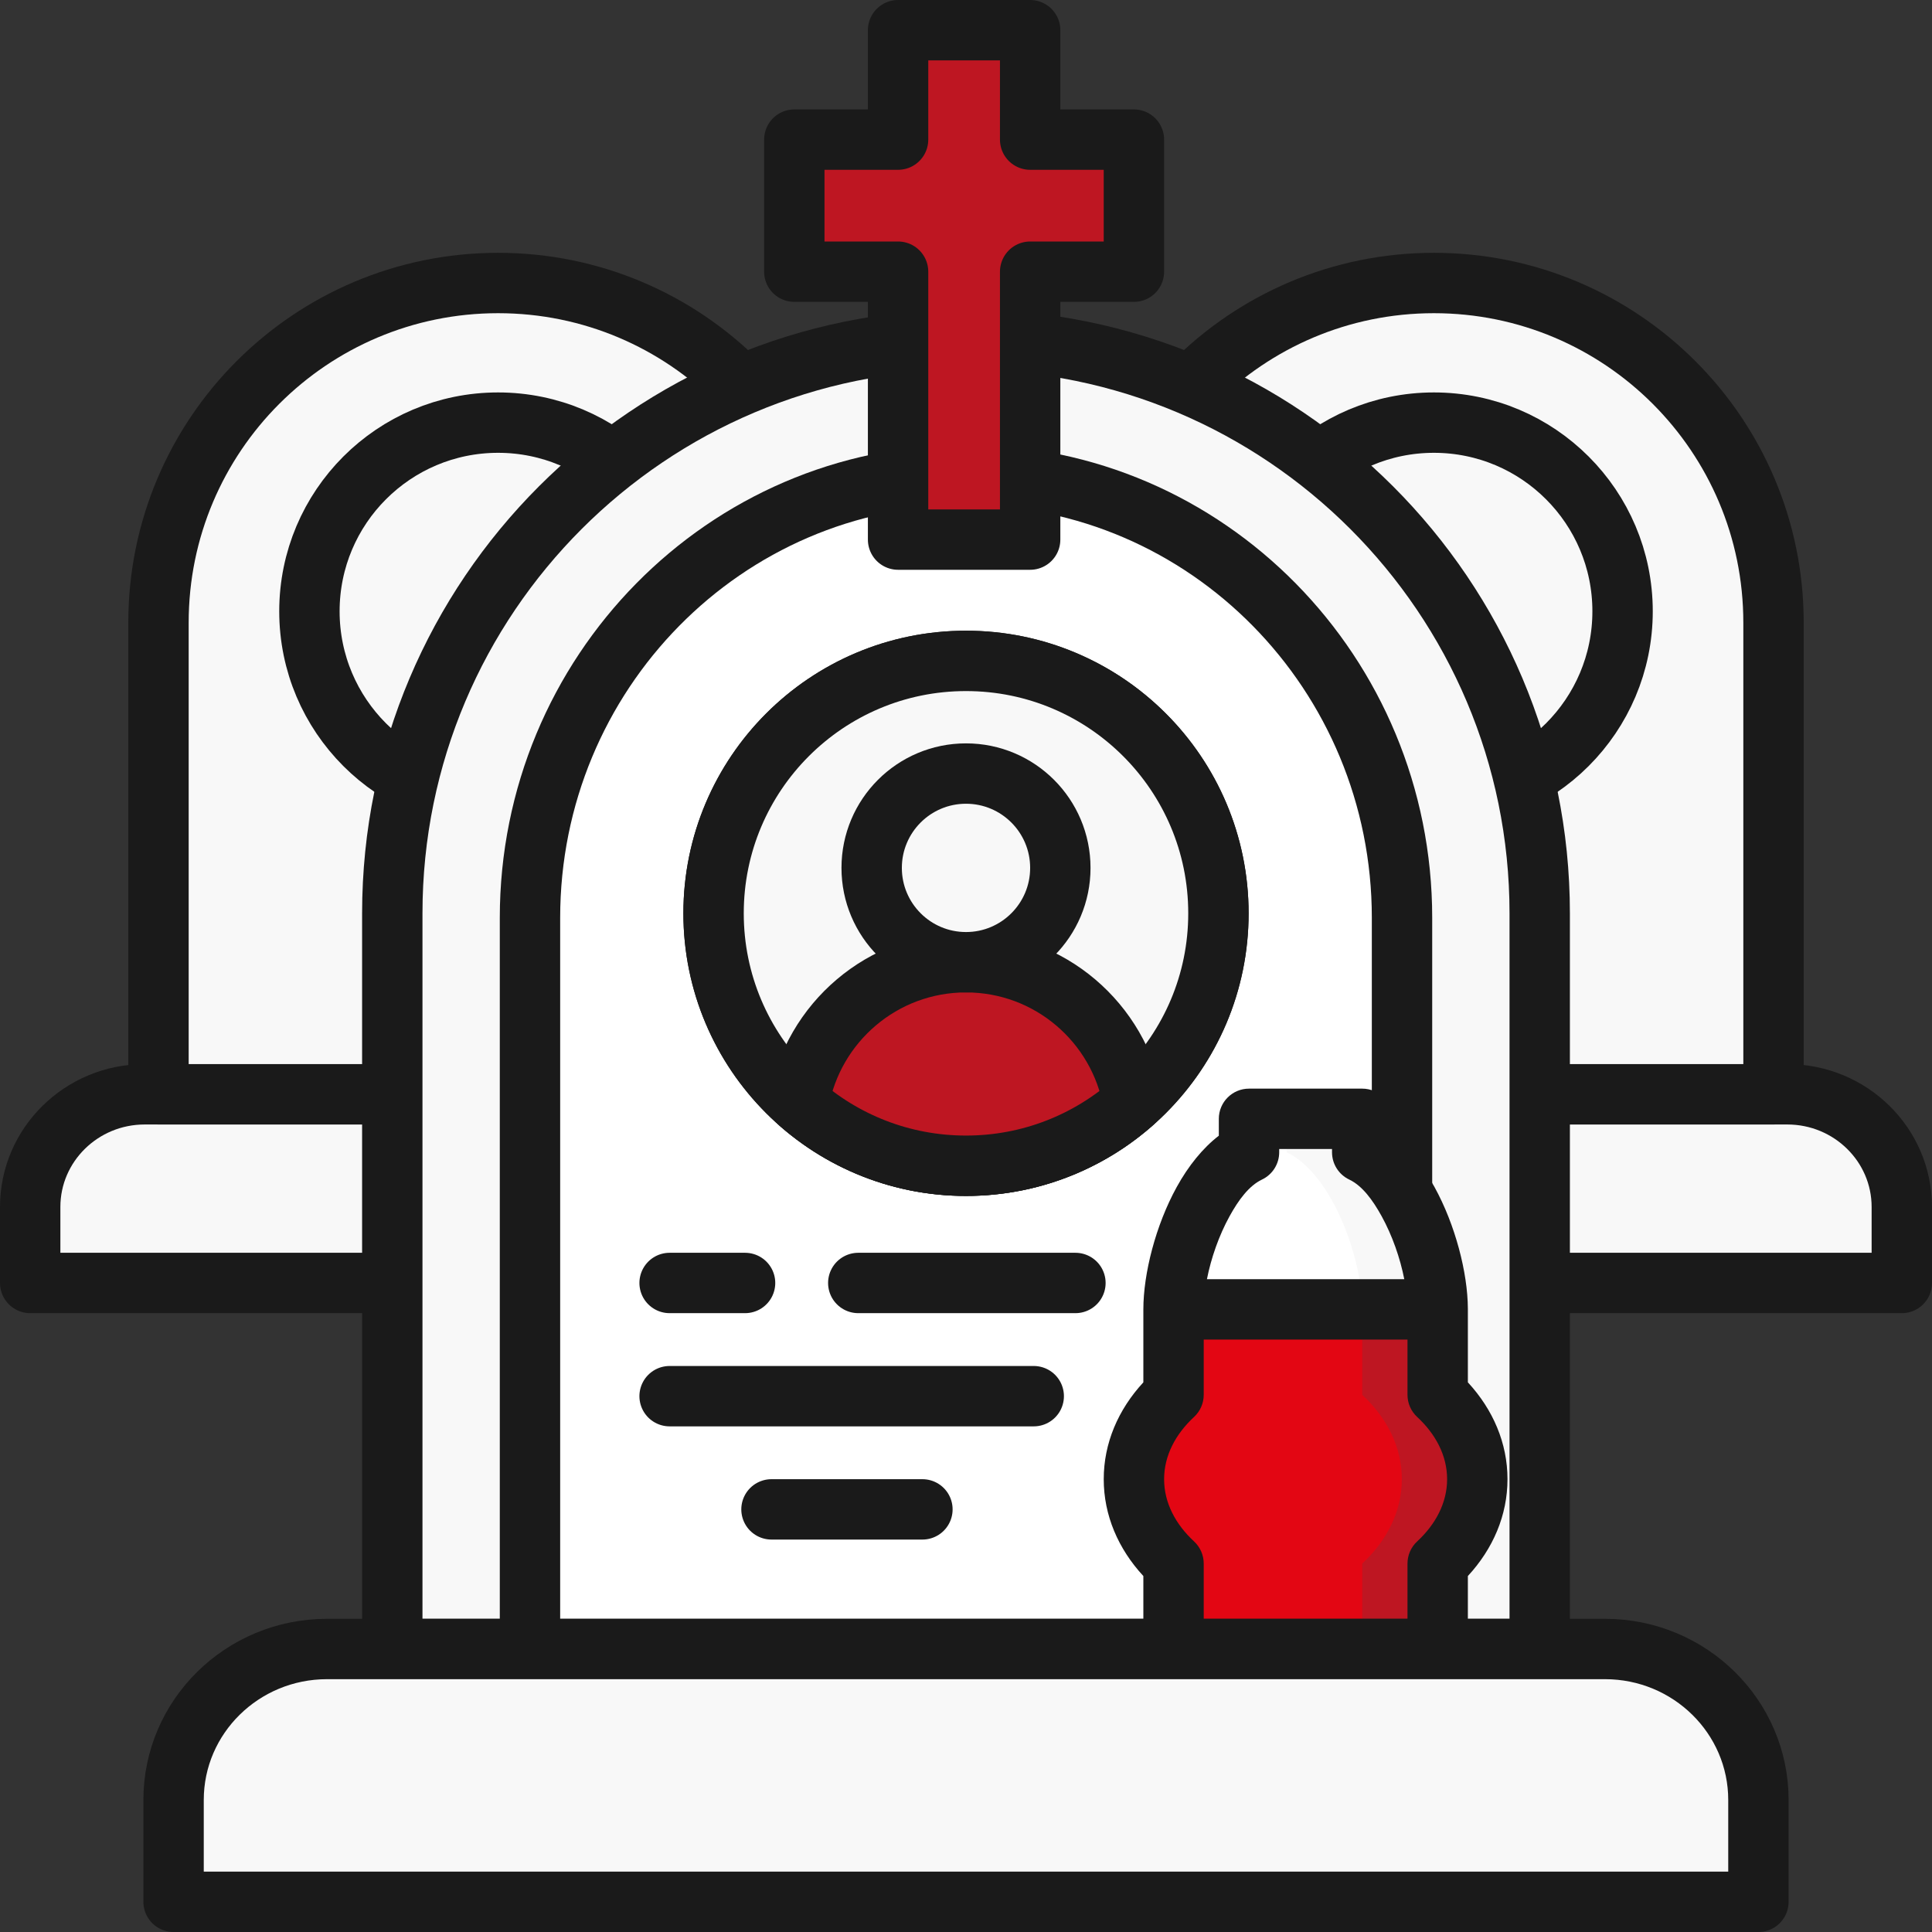
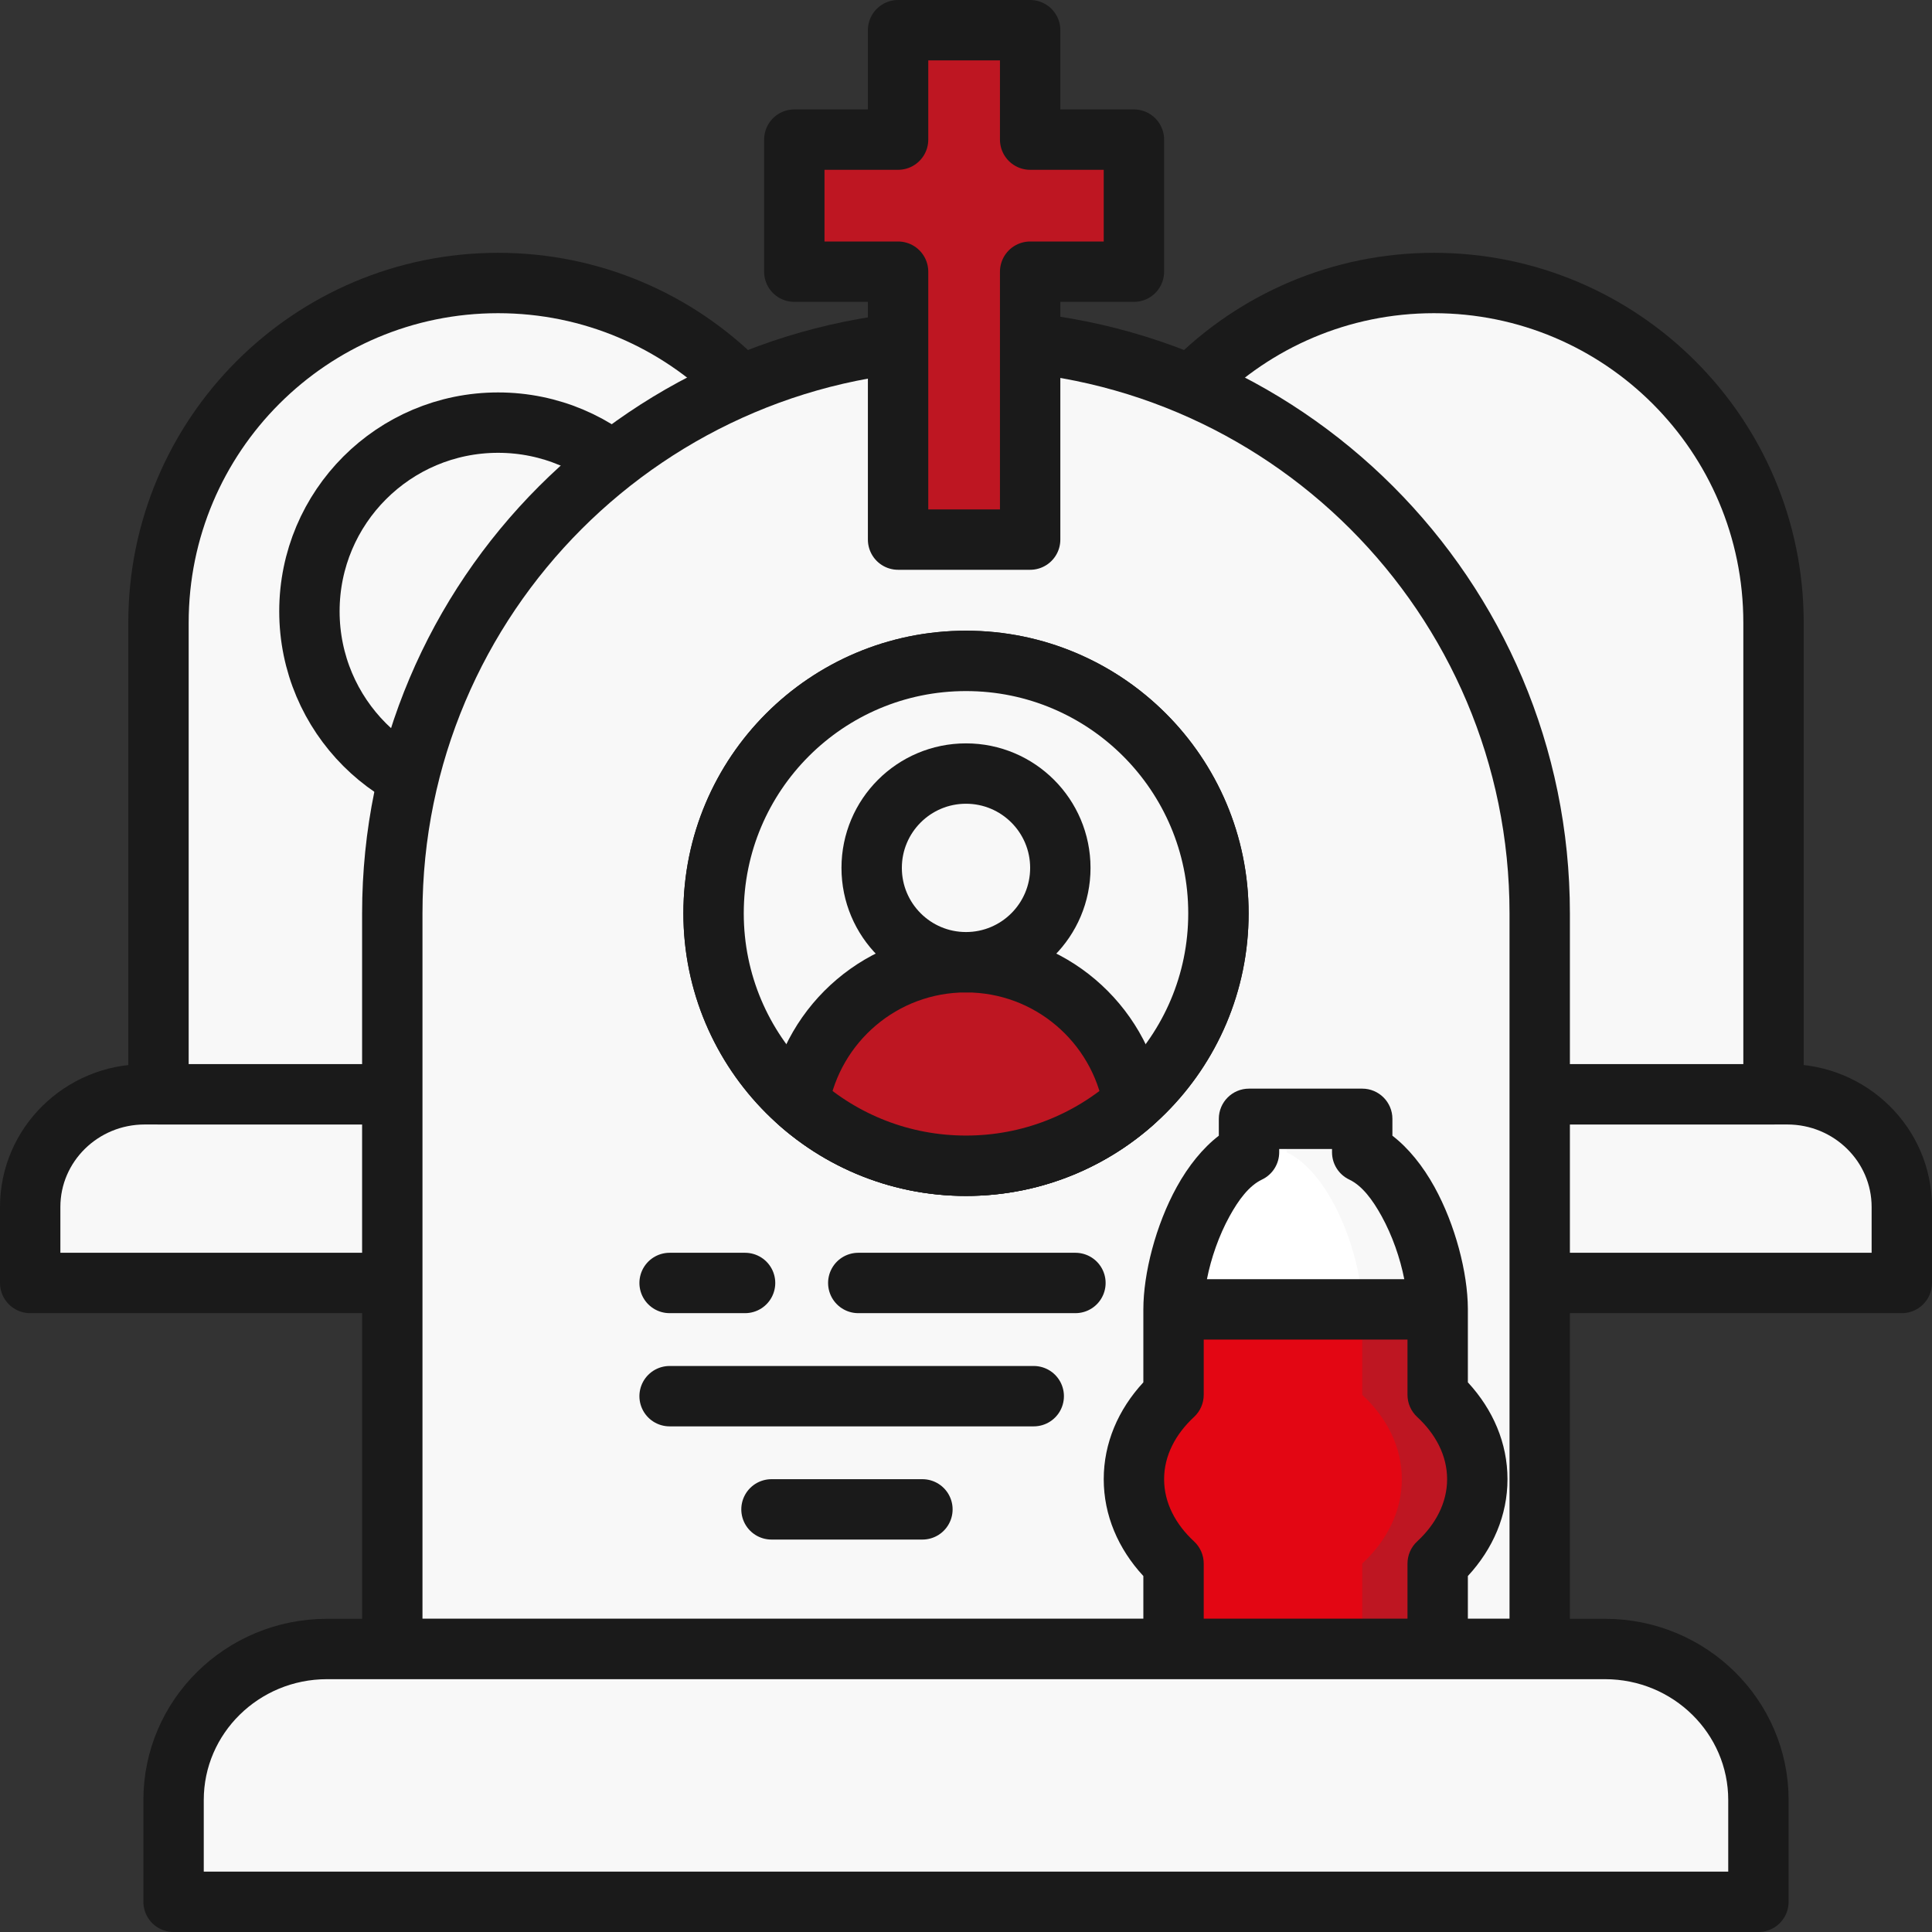
<svg xmlns="http://www.w3.org/2000/svg" width="100%" height="100%" viewBox="0 0 512 512" version="1.1" xml:space="preserve" style="fill-rule:evenodd;clip-rule:evenodd;stroke-linecap:round;stroke-linejoin:round;stroke-miterlimit:10;">
  <rect x="0" y="0" width="512" height="512" fill="#333333" stroke="none" />
  <g>
    <path d="M241.432,340l-0,-20.132c-0,-16.496 -13.59,-29.868 -30.355,-29.868l-172.721,0c-16.765,0 -30.356,13.372 -30.356,29.868l-0,20.132l233.432,0Z" style="fill:#f8f8f8;fill-rule:nonzero;stroke:#1a1a1a;stroke-width:16px;" />
    <path d="M132,75c-49.706,0 -90,40.295 -90,90l0,125l180,0l0,-125c0,-49.705 -40.294,-90 -90,-90Z" style="fill:#f8f8f8;fill-rule:nonzero;stroke:#1a1a1a;stroke-width:16px;" />
    <circle cx="132" cy="162" r="50" style="fill:#f8f8f8;stroke:#1a1a1a;stroke-width:16px;" />
  </g>
  <g>
    <path d="M270.568,340l0,-20.132c0,-16.496 13.59,-29.868 30.355,-29.868l172.72,0c16.766,0 30.357,13.372 30.357,29.868l0,20.132l-233.432,0Z" style="fill:#f8f8f8;fill-rule:nonzero;stroke:#1a1a1a;stroke-width:16px;" />
    <path d="M380,75c49.705,0 90,40.295 90,90l0,125l-180,0l0,-125c0,-49.705 40.295,-90 90,-90Z" style="fill:#f8f8f8;fill-rule:nonzero;stroke:#1a1a1a;stroke-width:16px;" />
-     <circle cx="380" cy="162" r="50" style="fill:#f8f8f8;stroke:#1a1a1a;stroke-width:16px;" />
  </g>
  <g>
    <g>
      <path d="M408.039,242.038c0,-83.968 -68.07,-152.038 -152.039,-152.038c-83.968,0 -152.039,68.07 -152.039,152.038l0,194.962l304.078,0l0,-194.962Z" style="fill:#f8f8f8;fill-rule:nonzero;stroke:#1a1a1a;stroke-width:16px;stroke-linecap:butt;" />
-       <path d="M371.549,243.238c-0,-64.814 -51.73,-117.357 -115.548,-117.357c-63.816,0 -115.549,52.543 -115.55,117.357l-0,193.762l231.098,0l-0,-193.762Z" style="fill:#fff;fill-rule:nonzero;stroke:#1a1a1a;stroke-width:16px;stroke-linecap:butt;" />
    </g>
    <g>
      <circle cx="256" cy="242.039" r="66.897" style="fill:#fff;stroke:#1a1a1a;stroke-width:16px;stroke-linecap:butt;" />
      <circle cx="256" cy="242.039" r="66.897" style="fill:#f8f8f8;stroke:#1a1a1a;stroke-width:16px;stroke-linecap:butt;" />
      <path d="M256,308.936c16.997,0 32.501,-6.35 44.302,-16.791c-3.718,-21.106 -22.13,-37.145 -44.302,-37.145c-22.171,0 -40.584,16.039 -44.302,37.144c11.801,10.442 27.306,16.792 44.302,16.792Z" style="fill:#be1622;fill-rule:nonzero;stroke:#1a1a1a;stroke-width:16px;stroke-linecap:butt;" />
      <circle cx="256" cy="230" r="25" style="fill:#f8f8f8;stroke:#1a1a1a;stroke-width:16px;stroke-linecap:butt;" />
    </g>
    <g>
      <path d="M177.451,340l20,0" style="fill:none;fill-rule:nonzero;stroke:#1a1a1a;stroke-width:16px;" />
      <path d="M227.451,340l57.549,0" style="fill:none;fill-rule:nonzero;stroke:#1a1a1a;stroke-width:16px;" />
      <path d="M177.451,370l96.5,0" style="fill:none;fill-rule:nonzero;stroke:#1a1a1a;stroke-width:16px;" />
      <path d="M177.451,400" style="fill:#fff;fill-rule:nonzero;stroke:#1a1a1a;stroke-width:16px;" />
      <path d="M204.451,400l40,0" style="fill:none;fill-rule:nonzero;stroke:#1a1a1a;stroke-width:16px;" />
    </g>
    <g>
      <path d="M361,305.373l0,-8.873l-30,0l0,8.873c-11.824,5.617 -20,27.666 -20,41.627l70,0c0,-13.961 -8.176,-36.01 -20,-41.627Z" style="fill:#fff;fill-rule:nonzero;" />
      <path d="M361,296.5l-20,0l0,8.873c11.824,5.617 20,27.666 20,41.627l20,0c0,-13.961 -8.176,-36.01 -20,-41.627l0,-8.873Z" style="fill:#f8f8f8;fill-rule:nonzero;" />
      <path d="M391.5,392c0,-8.503 -3.945,-16.296 -10.5,-22.36l0,-22.64l-70,0l0,22.64c-6.555,6.064 -10.5,13.857 -10.5,22.36c0,8.503 3.945,16.296 10.5,22.36l0,22.64l70,0l0,-22.64c6.555,-6.064 10.5,-13.857 10.5,-22.36Z" style="fill:#e30613;fill-rule:nonzero;" />
      <path d="M381,347l-20,0l0,22.64c6.555,6.064 10.5,13.857 10.5,22.36c0,8.503 -3.945,16.296 -10.5,22.36l0,22.64l20,0l0,-22.64c6.555,-6.064 10.5,-13.857 10.5,-22.36c0,-8.503 -3.945,-16.296 -10.5,-22.36l0,-22.64Z" style="fill:#be1622;fill-rule:nonzero;" />
      <path d="M303,347l0,19.335c-6.677,7.227 -10.5,16.12 -10.5,25.665c0,9.545 3.823,18.438 10.5,25.666c0,-0.001 0,19.334 0,19.334c0,4.418 3.582,8 8,8l70,0c4.418,0 8,-3.582 8,-8l0,-19.335c6.677,-7.227 10.5,-16.12 10.5,-25.665c0,-9.545 -3.823,-18.438 -10.5,-25.666c-0,0.001 0,-19.334 0,-19.334l-0.001,-0.223c-0.05,-9.481 -3.319,-22.185 -8.845,-32.208c-3.091,-5.607 -6.924,-10.349 -11.154,-13.594l0,-4.475c0,-4.418 -3.582,-8 -8,-8l-30,0c-4.418,0 -8,3.582 -8,8l0,4.475c-4.23,3.245 -8.063,7.987 -11.154,13.594c-5.569,10.102 -8.846,22.927 -8.846,32.431Zm16,8l54,0c0,-0 0,14.64 0,14.64c0,2.23 0.931,4.358 2.567,5.873c4.855,4.491 7.933,10.189 7.933,16.487c0,6.298 -3.078,11.996 -7.933,16.487c-1.636,1.515 -2.567,3.643 -2.567,5.873l0,14.64c0,0 -54,0 -54,0c0,0 0,-14.64 0,-14.64c0,-2.23 -0.931,-4.358 -2.567,-5.873c-4.855,-4.491 -7.933,-10.189 -7.933,-16.487c0,-6.298 3.078,-11.996 7.933,-16.487c1.636,-1.515 2.567,-3.643 2.567,-5.873l0,-14.64Zm53.149,-16l-52.298,0c1.092,-5.584 3.189,-11.595 6.007,-16.706c2.375,-4.308 5.143,-8.064 8.575,-9.695c2.789,-1.325 4.567,-4.138 4.567,-7.226l-0,-0.873c0,0 14,0 14,0c0,0 0,0.873 0,0.873c0,3.088 1.778,5.901 4.567,7.226c3.432,1.631 6.2,5.387 8.575,9.695c2.818,5.111 4.915,11.122 6.007,16.706Z" style="fill:#1a1a1a;" />
    </g>
    <path d="M466,504l0,-26.977c0,-22.104 -18.212,-40.023 -40.678,-40.023l-338.644,0c-22.466,0 -40.678,17.919 -40.678,40.023l0,26.977l420,0Z" style="fill:#f8f8f8;fill-rule:nonzero;stroke:#1a1a1a;stroke-width:16px;" />
  </g>
  <path d="M300.5,37l-27.5,0l0,-29l-35,0l0,29l-27.5,0l0,35l27.5,0l0,71l35,0l0,-71l27.5,0l0,-35Z" style="fill:#be1622;fill-rule:nonzero;stroke:#1a1a1a;stroke-width:16px;" />
</svg>